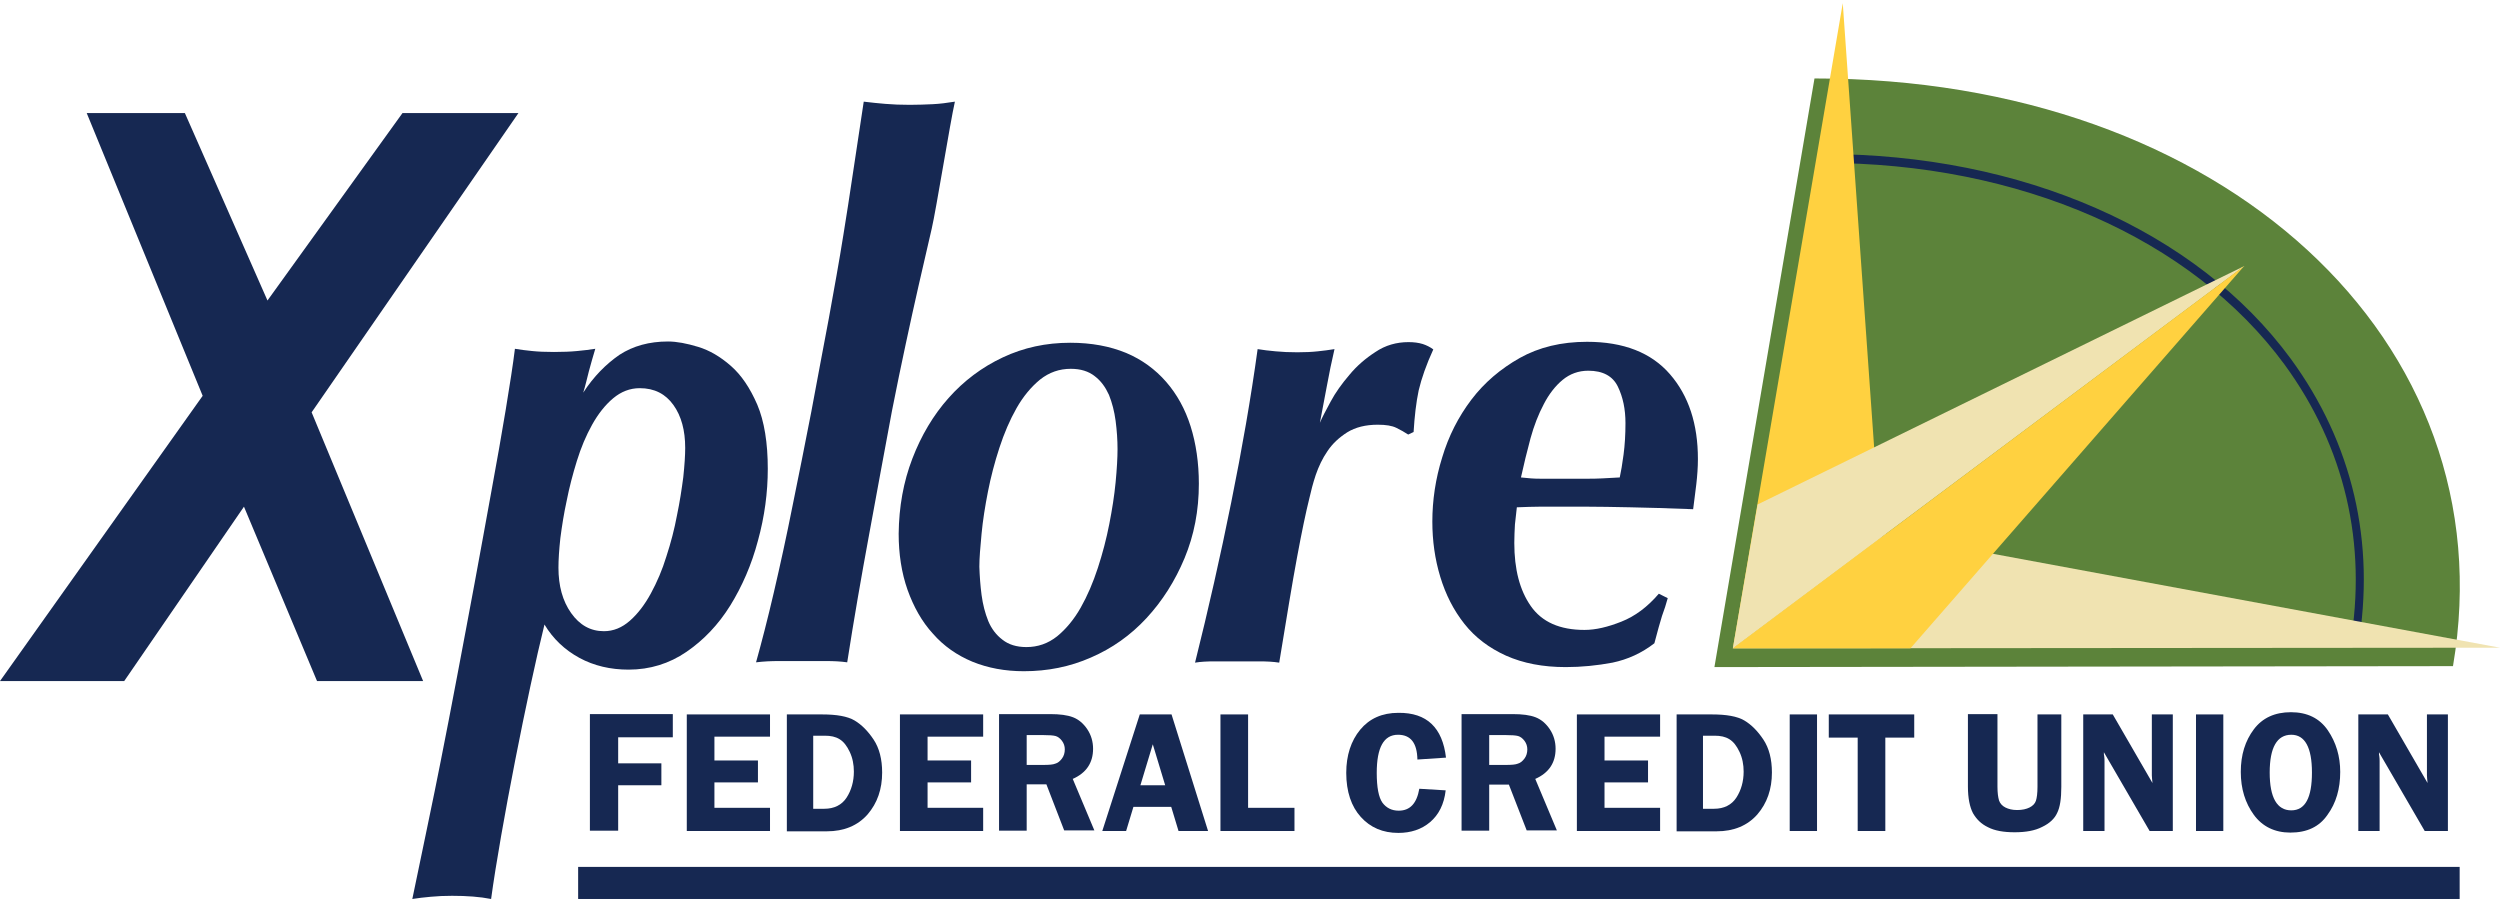
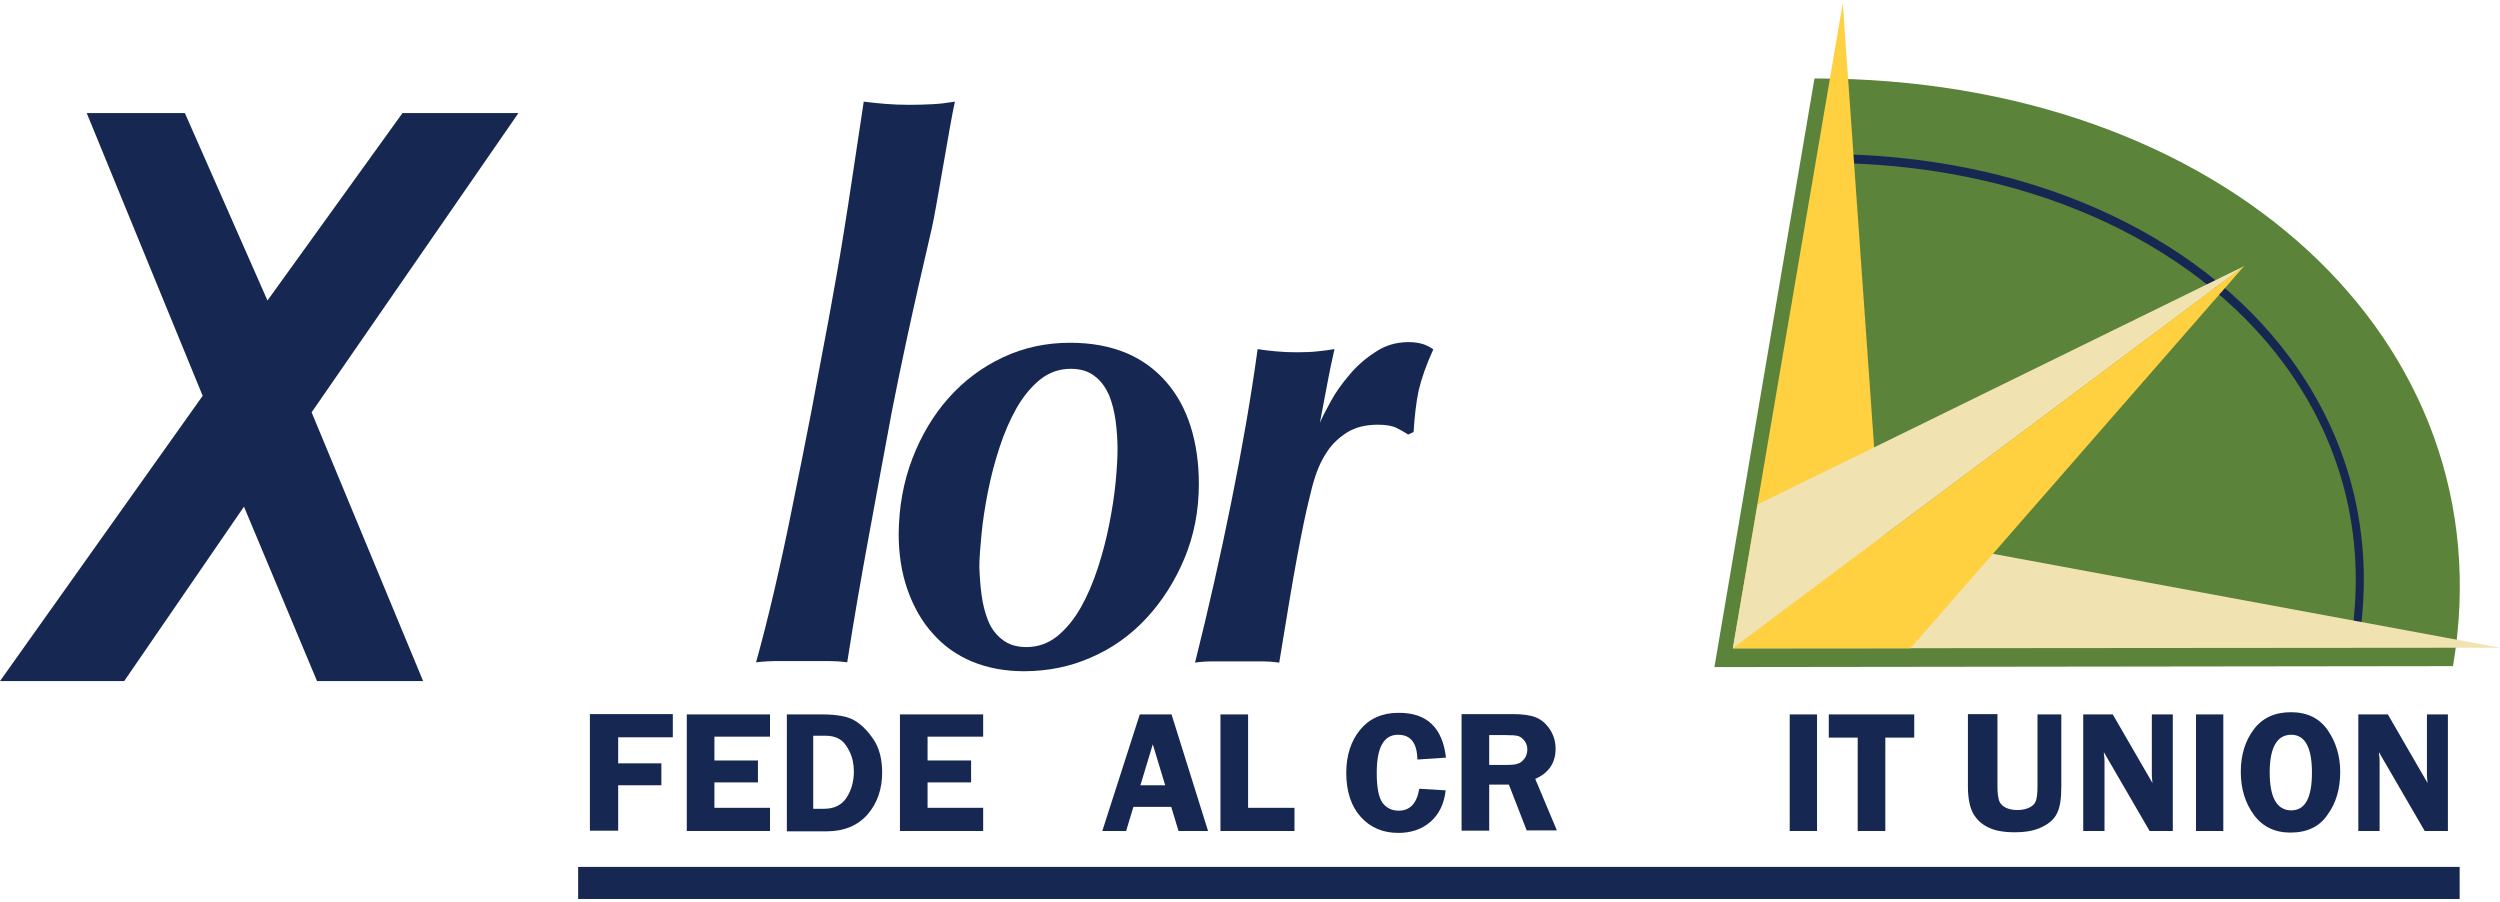
<svg xmlns="http://www.w3.org/2000/svg" version="1.1" id="Layer_1" x="0px" y="0px" viewBox="0 0 787 284" style="enable-background:new 0 0 787 284;" xml:space="preserve">
  <style type="text/css">
	.st0{fill:#162852;}
	.st1{fill:#5C833A;}
	.st2{fill:#FFD140;}
	.st3{fill:#F0E3B1;}
</style>
  <g>
-     <path class="st0" d="M238.6,170.2c-2,7.6-5,14.4-8.7,20.4c-3.8,6.1-8.4,10.9-13.8,14.6c-5.4,3.7-11.5,5.6-18.2,5.6   c-5.7,0-10.9-1.2-15.5-3.7c-4.6-2.5-8.3-6-11-10.5c-5.2,21-13.8,64.3-16.8,86.4c-3.5-0.7-7.6-1-12.3-1c-2.4,0-4.6,0.1-6.7,0.3   c-2.1,0.2-4,0.4-5.8,0.7c1.2-5.9,7.3-34.8,8.9-43.2c1.7-8.5,3.4-17.4,5.2-26.9c1.8-9.4,3.6-19.2,5.5-29.3c1.9-10.1,3.6-19.8,5.3-29   c1.7-9.2,3.2-17.8,4.5-25.6c1.3-7.9,2.3-14.3,2.9-19.2c1.7,0.3,3.5,0.5,5.4,0.7c1.9,0.2,4.1,0.3,6.9,0.3c2.8,0,5.3-0.1,7.3-0.3   c2-0.2,3.9-0.4,5.7-0.7c-0.7,2.4-1.4,4.7-2,7c-0.6,2.3-1.1,4.6-1.8,6.8c3.3-5.1,7.2-9,11.4-11.9c4.3-2.8,9.4-4.2,15.3-4.2   c2.7,0,5.9,0.6,9.5,1.7c3.6,1.1,7,3.1,10.3,6c3.3,2.9,6,6.9,8.3,12.2c2.2,5.2,3.3,12,3.3,20.2C241.7,155,240.7,162.6,238.6,170.2   L238.6,170.2z M179.8,193c2.7,3.8,6.1,5.7,10.3,5.7c3,0,5.7-1.1,8.2-3.3c2.5-2.2,4.7-5.1,6.6-8.6c1.9-3.5,3.6-7.4,4.9-11.7   c1.4-4.3,2.5-8.5,3.3-12.8c0.9-4.3,1.5-8.3,2-12.1c0.4-3.8,0.6-6.8,0.6-9.2c0-5.5-1.2-10-3.7-13.5c-2.5-3.5-6-5.3-10.6-5.3   c-3.1,0-5.9,1.1-8.4,3.2c-2.5,2.1-4.7,4.9-6.6,8.3c-1.9,3.4-3.5,7.2-4.8,11.4c-1.3,4.2-2.4,8.4-3.2,12.5c-0.9,4.1-1.5,8-2,11.8   c-0.4,3.7-0.6,6.8-0.6,9.3C175.8,184.4,177.1,189.2,179.8,193L179.8,193z" />
    <path class="st0" d="M278.7,32.7c2.3,0.2,4.9,0.3,7.7,0.3c2.6,0,5-0.1,7.2-0.2c2.2-0.1,4.5-0.4,7-0.8c-1.5,6.6-5.9,34-7.3,40   c-1.4,5.9-2.7,11.9-4.1,17.8c-1.4,6-2.7,12.2-4.1,18.6c-1.4,6.4-2.8,13.4-4.3,20.9c-2.5,13.3-4.9,26.5-7.3,39.5   c-2.4,13-4.7,26.2-6.8,39.7c-2.1-0.3-4.3-0.4-6.6-0.4c-2.3,0-4.9,0-7.9,0c-2.5,0-4.8,0-7.1,0s-4.6,0.1-7.1,0.4   c1.7-6.1,3.6-13.4,5.6-22c2-8.6,4-17.7,5.9-27.3c2-9.6,3.9-19.5,5.9-29.6c1.9-10.1,3.7-19.9,5.5-29.3c1.7-9.4,3.3-18.2,4.6-26.4   c1.4-8.2,5.5-36.3,6.4-41.9C274.2,32.3,276.5,32.5,278.7,32.7L278.7,32.7z" />
    <path class="st0" d="M287.2,144.4c2.8-7.3,6.6-13.7,11.4-19.1c4.8-5.4,10.5-9.7,17.1-12.8c6.6-3.1,13.6-4.6,21.2-4.6   c6.7,0,12.5,1.1,17.6,3.2c5,2.1,9.2,5.2,12.6,9.1c3.4,3.9,6,8.6,7.7,14c1.7,5.4,2.6,11.5,2.6,18.1c0,8.4-1.5,16.2-4.5,23.4   c-3,7.2-7,13.5-12,18.9c-5,5.4-10.8,9.5-17.5,12.4c-6.6,2.9-13.6,4.3-21.1,4.3c-5.9,0-11.3-1-16.2-3c-4.8-2-9-4.9-12.4-8.8   c-3.5-3.8-6.1-8.5-8-13.8c-1.9-5.4-2.8-11.3-2.8-17.7C283,159.5,284.4,151.7,287.2,144.4L287.2,144.4z M309,187.3   c0.4,3,1.1,5.7,2.1,8.2c1,2.4,2.5,4.4,4.5,5.9c1.9,1.5,4.4,2.3,7.5,2.3c3.6,0,6.8-1.1,9.7-3.4c2.8-2.3,5.3-5.3,7.4-9   c2.1-3.7,3.9-7.9,5.4-12.5c1.5-4.6,2.7-9.2,3.6-13.8c0.9-4.6,1.6-9,2-13.2c0.4-4.2,0.6-7.7,0.6-10.4c0-2.9-0.2-5.8-0.6-8.9   c-0.4-3-1.1-5.7-2.1-8.2c-1.1-2.4-2.5-4.4-4.5-5.9c-1.9-1.5-4.4-2.3-7.5-2.3c-3.6,0-6.8,1.1-9.7,3.4c-2.8,2.3-5.3,5.3-7.4,9   c-2.1,3.7-3.9,7.9-5.4,12.5c-1.5,4.6-2.7,9.2-3.6,13.8c-0.9,4.6-1.6,9-2,13.2c-0.4,4.2-0.7,7.7-0.7,10.4   C308.4,181.3,308.6,184.3,309,187.3L309,187.3z" />
    <path class="st0" d="M439.6,134.7c-1.4-0.7-3.3-1-5.9-1c-3.8,0-7,0.8-9.6,2.4c-2.5,1.6-4.6,3.5-6.2,5.9c-1.6,2.3-2.8,4.9-3.7,7.5   c-0.9,2.7-1.5,5.1-2,7.3c-1.1,4.4-2.4,10.6-3.9,18.7c-1.5,8-3.3,19.1-5.6,33.1c-1.9-0.3-4-0.4-6.3-0.4c-2.4,0-4.8,0-7.2,0   c-2.4,0-4.6,0-6.9,0c-2.2,0-4.3,0.1-6.1,0.4c4.2-16.8,8-33.6,11.4-50.5c3.4-16.8,6.2-32.9,8.3-48.2c1.7,0.3,3.6,0.5,5.7,0.7   c2,0.2,4.3,0.3,6.8,0.3c2.5,0,4.6-0.1,6.4-0.3c1.8-0.2,3.6-0.4,5.3-0.7c-0.9,3.9-1.7,7.7-2.4,11.6c-0.7,3.9-1.5,7.7-2.2,11.6   c0.7-1.7,1.9-3.9,3.4-6.7c1.5-2.8,3.5-5.6,5.9-8.4c2.3-2.8,5.1-5.2,8.2-7.2c3.1-2.1,6.6-3.1,10.4-3.1c1.7,0,3.2,0.2,4.5,0.6   c1.2,0.4,2.4,1,3.3,1.7c-2.2,4.8-3.7,9.1-4.6,12.9c-0.8,3.8-1.3,8.2-1.6,13.1l-1.7,0.8C442.1,136,441,135.4,439.6,134.7   L439.6,134.7z" />
-     <path class="st0" d="M523.2,193.9c-0.6,1.9-1.4,4.8-2.4,8.6c-4,3.1-8.4,5.1-13.2,6.1c-4.8,0.9-9.7,1.4-14.7,1.4   c-7.2,0-13.4-1.2-18.8-3.6c-5.3-2.4-9.7-5.7-13.1-10c-3.4-4.3-5.9-9.2-7.6-14.8c-1.7-5.6-2.5-11.4-2.5-17.4c0-6.7,1-13.5,3.1-20.2   c2-6.7,5.1-12.8,9.2-18.2c4.1-5.4,9.2-9.7,15.2-13.1c6.1-3.4,13.1-5.1,21.2-5.1c11.5,0,20.2,3.4,26.1,10.2   c5.9,6.8,8.8,15.7,8.8,26.7c0,2.6-0.2,5.3-0.5,7.9c-0.3,2.7-0.7,5.3-1,7.9c-7.8-0.3-14.4-0.5-19.7-0.6c-5.3-0.1-10-0.2-14.1-0.2   h-8.5c-1.6,0-3.5,0-5.8,0c-2.1,0-4.6,0.1-7.4,0.2c-0.2,1.7-0.4,3.5-0.6,5.4c-0.1,1.9-0.2,3.9-0.2,5.8c0,8.3,1.7,14.9,5.2,19.9   c3.5,5,9.1,7.5,16.9,7.5c3.5,0,7.3-0.9,11.6-2.6c4.3-1.7,8.2-4.6,11.8-8.8l2.8,1.4C524.5,190.2,523.9,192,523.2,193.9L523.2,193.9z    M509.3,121.7c-1.6-3.3-4.7-5-9.3-5c-3.1,0-5.8,1-8.1,2.9c-2.3,1.9-4.3,4.5-5.9,7.6c-1.7,3.2-3.1,6.8-4.2,10.8   c-1.1,4.1-2.1,8.2-3,12.3c1,0.1,2,0.2,3.2,0.3c1.1,0.1,2.2,0.1,3.2,0.1h6.9h7.6c1.4,0,2.9,0,4.6-0.1c1.7-0.1,3.6-0.2,5.6-0.3   c0.4-1.8,0.8-4.2,1.2-7.2c0.4-3,0.6-6.3,0.6-9.9C511.7,128.8,510.9,125,509.3,121.7L509.3,121.7z" />
    <polygon class="st0" points="0,214.4 63.8,124.6 27.3,35.6 58.2,35.6 84.2,94.6 126.7,35.6 163.2,35.6 98.1,129.8 133.2,214.4    99.8,214.4 76.8,159.5 39.1,214.4 0,214.4  " />
    <path class="st1" d="M539.7,210l31.5-185.3c128.4-0.1,218.4,82.5,201,185L539.7,210L539.7,210z" />
    <path class="st0" d="M574,48.5l0,2.8c61.7-0.1,116,23.7,145.2,63.5c18.9,25.9,26.1,56.4,20.6,88.4l2.5,0.5   c5.6-32.8-1.7-64.2-21.2-90.8C691.5,72.6,636.5,48.4,574,48.5L574,48.5z" />
    <polygon class="st2" points="580.1,1 545.5,204.1 592,169.4 580.1,1  " />
    <polygon class="st3" points="787,203.9 545.5,204.1 593.7,168.1 787,203.9  " />
    <polygon class="st3" points="545.5,204.1 706.6,83.7 553.3,158.8 545.5,204.1  " />
    <polygon class="st2" points="545.5,204.1 706.5,83.7 601.4,204.1 545.5,204.1  " />
    <polygon class="st0" points="774.3,283 182,283 182,272.9 774.3,272.9 774.3,283  " />
    <g>
      <path class="st0" d="M211.8,232.1h-17.2v8.2h13.6v6.9h-13.6v14.3h-8.9v-36.7h26.1V232.1z" />
      <path class="st0" d="M242.4,231.9h-17.5v7.5h13.7v6.9h-13.7v8h17.5v7.3h-26.2v-36.7h26.2V231.9z" />
      <path class="st0" d="M247.6,224.9h11.2c4.6,0,8,0.6,10.2,1.9c2.2,1.3,4.2,3.3,6,6c1.8,2.7,2.7,6.2,2.7,10.4    c0,5.2-1.5,9.6-4.6,13.2c-3.1,3.5-7.4,5.3-12.8,5.3h-12.6V224.9z M256,231.6v23h3.5c3.1,0,5.5-1.2,7-3.5c1.5-2.3,2.3-5.1,2.3-8.2    c0-2.2-0.4-4.3-1.3-6.2c-0.9-1.9-1.9-3.2-3.2-4c-1.3-0.8-2.8-1.1-4.6-1.1H256z" />
      <path class="st0" d="M309.4,231.9H292v7.5h13.7v6.9H292v8h17.5v7.3h-26.2v-36.7h26.2V231.9z" />
-       <path class="st0" d="M323.2,247v14.5h-8.7v-36.7h16.1c3,0,5.4,0.3,7.2,1c1.8,0.7,3.3,2,4.5,3.8c1.2,1.8,1.8,3.9,1.8,6.1    c0,4.4-2.1,7.6-6.4,9.5l6.8,16.2H335l-5.6-14.5H323.2z M323.2,231.4v9.4h5.3c1.7,0,3-0.1,3.7-0.4c0.8-0.2,1.5-0.8,2.1-1.6    c0.6-0.8,0.9-1.8,0.9-2.9c0-1-0.3-1.9-0.9-2.7c-0.6-0.8-1.3-1.3-2-1.5c-0.7-0.2-2.1-0.3-4-0.3H323.2z" />
      <path class="st0" d="M368.8,224.9l11.5,36.7H371l-2.3-7.6h-11.9l-2.3,7.6h-7.5l11.8-36.7H368.8z M359,247.2h7.8l-3.9-12.9    L359,247.2z" />
      <path class="st0" d="M392.9,254.3h14.6v7.3h-23.3v-36.7h8.7V254.3z" />
      <path class="st0" d="M455.2,238.5l-9,0.6c-0.1-5.2-2.1-7.8-6.1-7.8c-4.5,0-6.7,4-6.7,12c0,4.6,0.6,7.7,1.8,9.4    c1.2,1.6,2.9,2.5,5.1,2.5c3.6,0,5.7-2.3,6.5-6.9l8.3,0.5c-0.5,4.4-2.2,7.7-4.9,10c-2.7,2.3-6.1,3.4-10,3.4c-4.9,0-8.8-1.7-11.8-5    c-3-3.3-4.6-8-4.6-13.9c0-5.5,1.5-10.1,4.4-13.6c2.9-3.5,6.9-5.3,12-5.3C449.2,224.3,454.1,229.1,455.2,238.5z" />
-       <path class="st0" d="M468.8,247v14.5h-8.7v-36.7h16.1c3,0,5.4,0.3,7.2,1c1.8,0.7,3.3,2,4.5,3.8s1.8,3.9,1.8,6.1    c0,4.4-2.1,7.6-6.4,9.5l6.8,16.2h-9.5L475,247H468.8z M468.8,231.4v9.4h5.3c1.7,0,3-0.1,3.7-0.4c0.8-0.2,1.5-0.8,2.1-1.6    c0.6-0.8,0.9-1.8,0.9-2.9c0-1-0.3-1.9-0.9-2.7s-1.3-1.3-2-1.5c-0.7-0.2-2.1-0.3-4-0.3H468.8z" />
-       <path class="st0" d="M522.6,231.9h-17.5v7.5h13.7v6.9h-13.7v8h17.5v7.3h-26.2v-36.7h26.2V231.9z" />
-       <path class="st0" d="M527.7,224.9h11.2c4.6,0,8,0.6,10.2,1.9c2.2,1.3,4.2,3.3,6,6c1.8,2.7,2.7,6.2,2.7,10.4    c0,5.2-1.5,9.6-4.6,13.2c-3.1,3.5-7.4,5.3-12.8,5.3h-12.6V224.9z M536.1,231.6v23h3.5c3.1,0,5.5-1.2,7-3.5    c1.5-2.3,2.3-5.1,2.3-8.2c0-2.2-0.4-4.3-1.3-6.2c-0.9-1.9-1.9-3.2-3.2-4c-1.3-0.8-2.8-1.1-4.6-1.1H536.1z" />
+       <path class="st0" d="M468.8,247v14.5h-8.7v-36.7h16.1c3,0,5.4,0.3,7.2,1c1.8,0.7,3.3,2,4.5,3.8s1.8,3.9,1.8,6.1    c0,4.4-2.1,7.6-6.4,9.5l6.8,16.2h-9.5L475,247H468.8M468.8,231.4v9.4h5.3c1.7,0,3-0.1,3.7-0.4c0.8-0.2,1.5-0.8,2.1-1.6    c0.6-0.8,0.9-1.8,0.9-2.9c0-1-0.3-1.9-0.9-2.7s-1.3-1.3-2-1.5c-0.7-0.2-2.1-0.3-4-0.3H468.8z" />
      <path class="st0" d="M572,224.9v36.7h-8.6v-36.7H572z" />
      <path class="st0" d="M602.6,224.9v7.3h-9.1v29.4h-8.7v-29.4h-9.1v-7.3H602.6z" />
      <path class="st0" d="M648.9,224.9v22.8c0,3.7-0.4,6.4-1.3,8.2c-0.8,1.8-2.4,3.3-4.7,4.4c-2.3,1.2-5.2,1.7-8.7,1.7    c-3.5,0-6.3-0.5-8.4-1.6c-2.1-1-3.6-2.5-4.7-4.4c-1-1.9-1.6-4.7-1.6-8.4v-22.8h9.3v22.8c0,2,0.2,3.4,0.5,4.4c0.3,0.9,1,1.7,2,2.2    c1,0.5,2.2,0.8,3.7,0.8c1.6,0,2.9-0.3,3.9-0.8c1-0.5,1.7-1.2,2-2.1s0.5-2.4,0.5-4.4v-22.8H648.9z" />
      <path class="st0" d="M684,224.9v36.7h-7.3l-14.4-24.8c0,0.6,0,1,0.1,1.2c0.1,0.6,0.1,1.2,0.1,1.6v22h-6.7v-36.7h9.3l12.5,21.6    c-0.1-1.1-0.2-1.9-0.2-2.4v-19.2H684z" />
      <path class="st0" d="M699.9,224.9v36.7h-8.6v-36.7H699.9z" />
      <path class="st0" d="M721,262.1c-4.9,0-8.8-1.9-11.5-5.6c-2.7-3.7-4.1-8.2-4.1-13.5c0-5.4,1.4-9.8,4.1-13.4    c2.7-3.6,6.6-5.4,11.7-5.4c5.1,0,9,1.9,11.6,5.7c2.6,3.8,3.9,8.2,3.9,13.1c0,5.3-1.3,9.8-4,13.5    C730.1,260.3,726.2,262.1,721,262.1z M721.3,231.3c-4.5,0-6.8,4-6.8,11.9c0,7.9,2.3,11.9,6.8,11.9c4.4,0,6.5-4,6.5-11.9    C727.8,235.3,725.6,231.3,721.3,231.3z" />
      <path class="st0" d="M770.6,224.9v36.7h-7.3l-14.4-24.8c0,0.6,0,1,0.1,1.2c0.1,0.6,0.1,1.2,0.1,1.6v22h-6.7v-36.7h9.3l12.5,21.6    c-0.1-1.1-0.2-1.9-0.2-2.4v-19.2H770.6z" />
    </g>
  </g>
</svg>